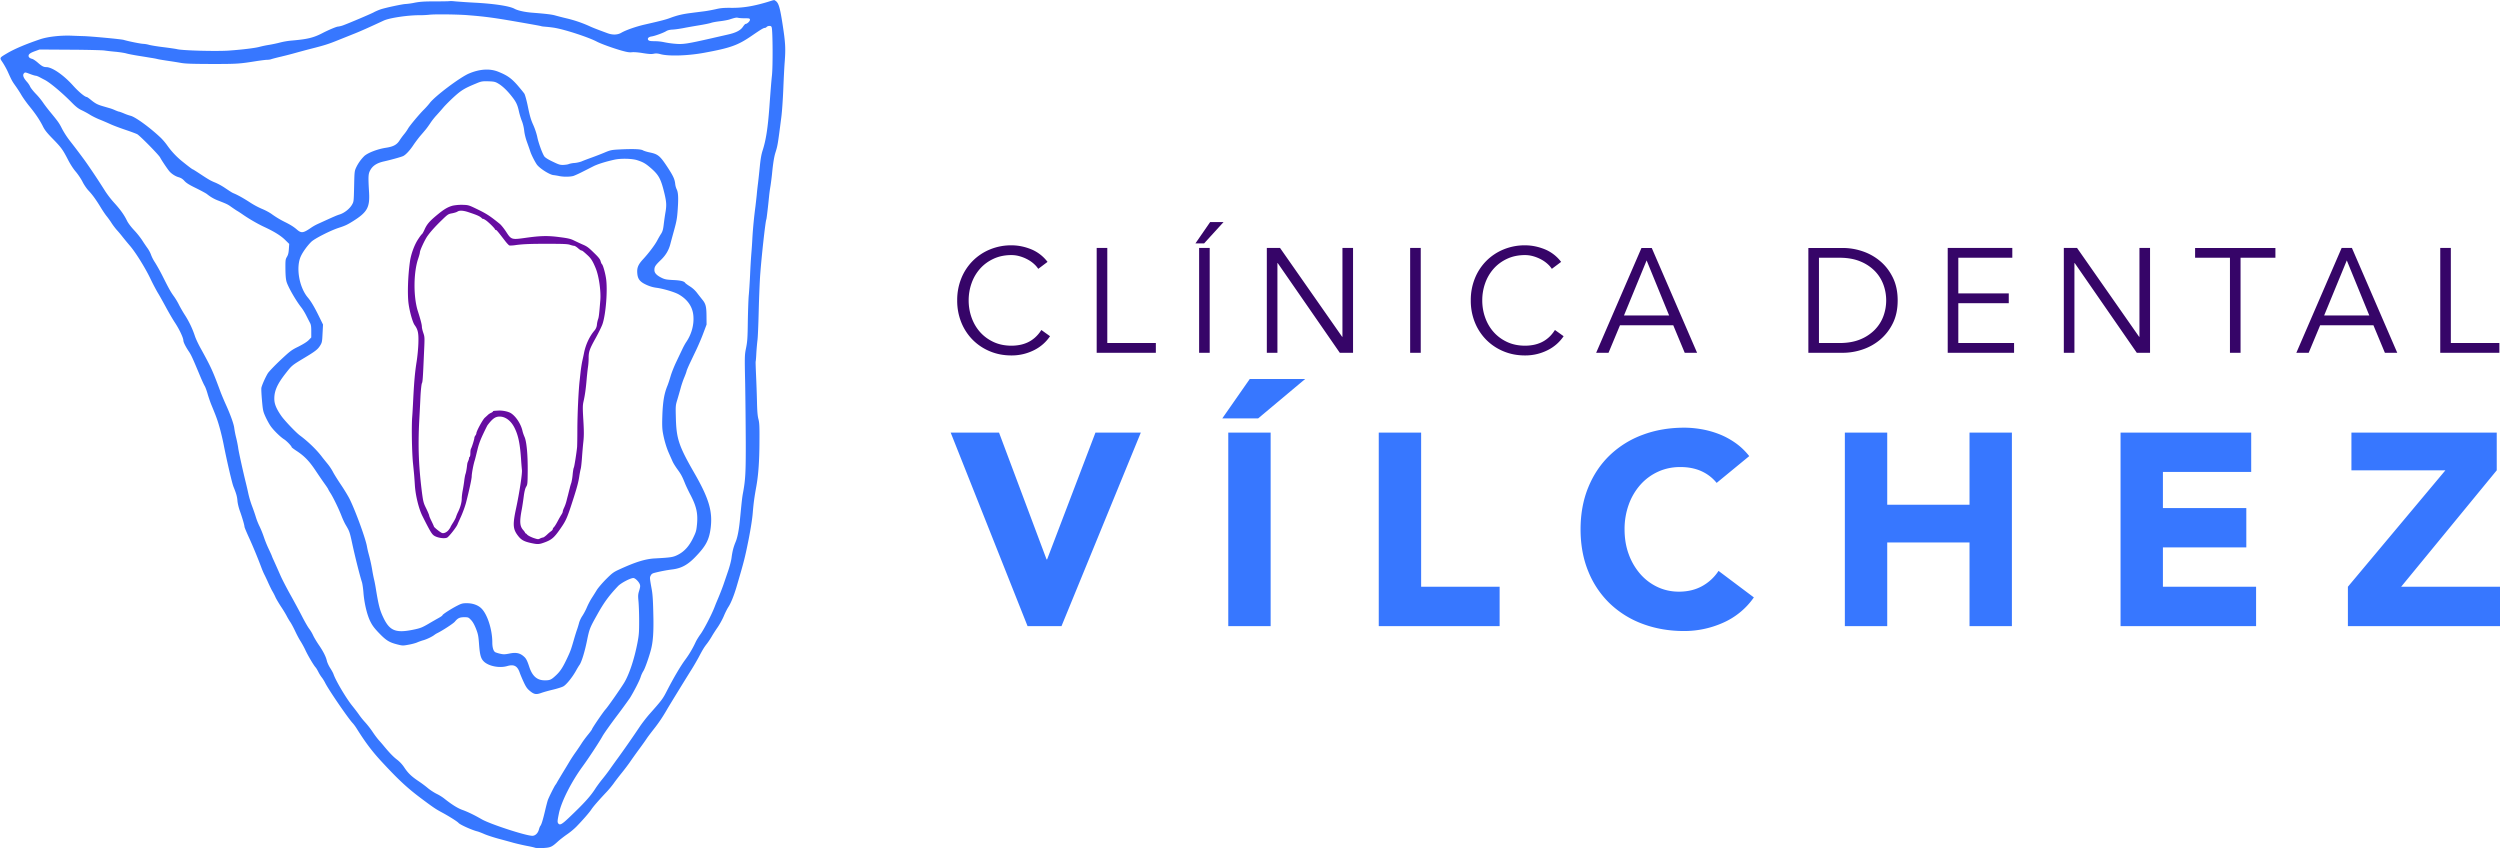
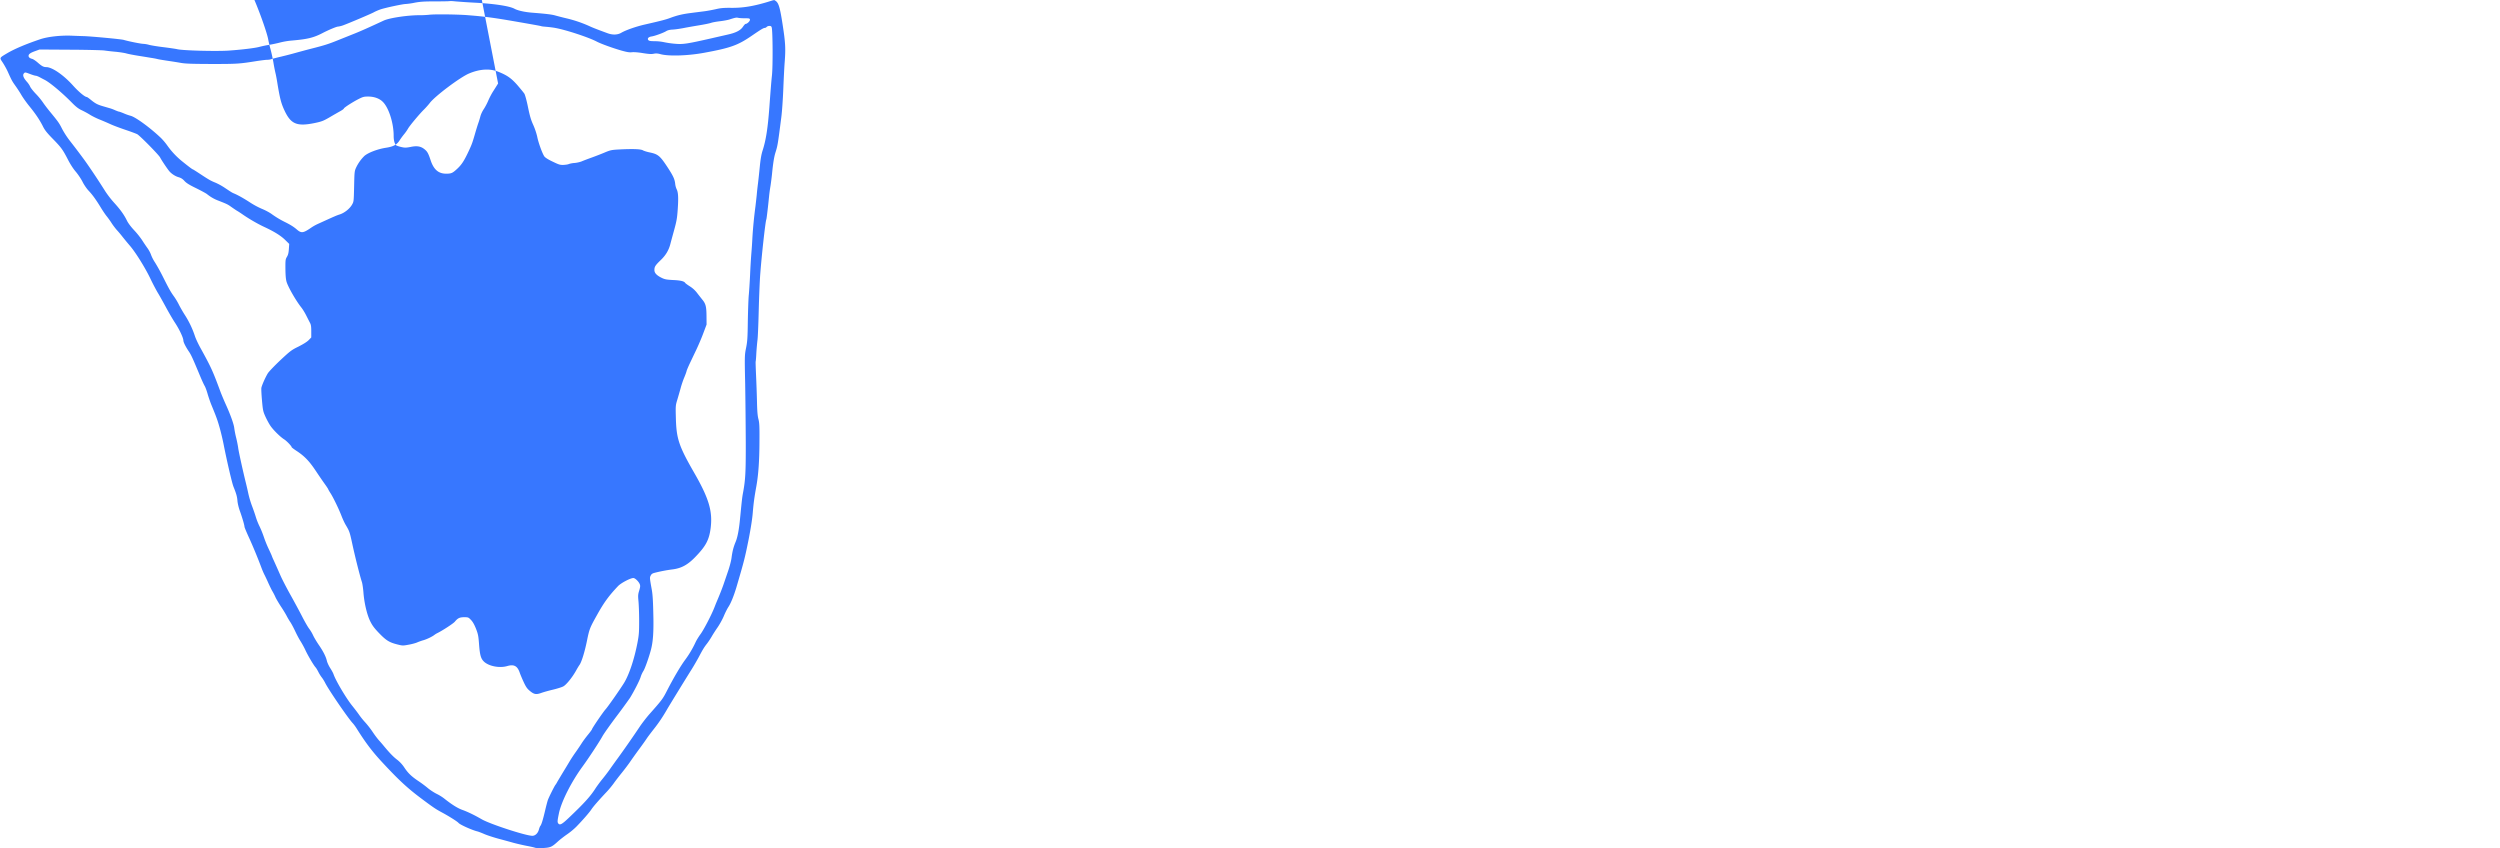
<svg xmlns="http://www.w3.org/2000/svg" viewBox="0 0 221 75">
  <g fill="none" fill-rule="nonzero">
-     <path fill="#3777FF" d="M67.923.153c-1.316.4-2.25.552-3.29.54-.657-.006-.927.018-1.35.117-.288.065-.752.153-1.028.188-.276.036-.793.1-1.15.147-.758.094-1.228.206-1.845.435-.394.147-.764.247-2.202.575-.81.183-1.71.494-2.144.746-.329.188-.752.2-1.192.041-.899-.328-1.34-.499-1.674-.657a11.21 11.21 0 0 0-1.997-.67 27.346 27.346 0 0 1-.922-.235c-.3-.094-.805-.158-2.085-.258-.664-.053-1.275-.188-1.574-.353-.447-.24-1.827-.446-3.536-.534A59.551 59.551 0 0 1 40.26.123c-.258-.029-.487-.04-.516-.023-.024.012-.588.023-1.257.023-.97 0-1.34.024-1.81.112a6.24 6.24 0 0 1-.792.117c-.27 0-1.809.33-2.261.482-.194.07-.458.182-.588.258-.24.13-2.155.946-2.701 1.146a2.117 2.117 0 0 1-.447.111c-.14 0-.863.306-1.403.588-.776.399-1.304.528-2.673.646a6.722 6.722 0 0 0-1.057.176c-.258.07-.704.164-.998.211a9.4 9.4 0 0 0-.793.165c-.382.111-1.58.258-2.784.34-1.128.07-4.058-.006-4.528-.129-.13-.03-.67-.111-1.204-.176-.535-.065-1.104-.159-1.275-.206a2.344 2.344 0 0 0-.505-.088c-.193 0-1.286-.217-1.744-.352-.229-.065-2.749-.3-3.465-.329a67.02 67.02 0 0 1-1.145-.041c-.981-.035-2.074.088-2.749.311-1.298.44-2.285.858-2.948 1.251-.687.411-.67.376-.382.805.135.205.34.57.452.816.34.758.388.846.67 1.24.152.21.4.587.54.833.147.247.458.682.687.964.54.657.928 1.233 1.204 1.785.17.346.364.587.881 1.116.746.763.875.94 1.345 1.85.194.382.476.816.687 1.057.188.223.458.617.588.875.129.264.364.605.516.77.353.37.67.804 1.099 1.509.182.3.428.664.552.81.117.147.311.417.428.605.124.188.33.458.459.6.135.146.352.405.487.58.135.171.423.524.64.776.511.587 1.392 2.003 1.856 2.99.2.417.482.945.617 1.174.14.223.452.787.699 1.24.246.458.622 1.11.84 1.438.387.594.722 1.31.728 1.55 0 .154.205.559.487.976.206.3.341.605 1.01 2.208.141.335.306.699.376.816.07.112.194.447.276.746.089.3.235.723.33.952.428 1.04.534 1.321.728 2.014.117.411.27 1.063.346 1.45.282 1.44.74 3.42.875 3.76.253.628.323.875.353 1.262.017.212.111.605.211.881.2.547.411 1.263.411 1.404 0 .047.17.458.376.91.358.776.81 1.874 1.128 2.726.076.205.2.493.282.646.076.152.229.475.334.716.112.241.265.564.353.71.088.148.211.388.27.53.065.14.282.51.482.816.205.305.434.687.516.851.083.159.23.406.323.54.094.142.288.506.435.823.147.311.358.705.47.87.106.17.293.504.405.745.217.476.734 1.35.91 1.545.06.064.17.252.253.417.082.164.217.376.294.47.076.094.217.317.305.493.311.617 2.009 3.1 2.432 3.553.088.094.246.306.346.47.781 1.245 1.357 2.009 2.208 2.93 1.521 1.64 2.285 2.35 3.589 3.319.998.746 1.21.887 1.768 1.186.57.306 1.339.787 1.439.91.129.16 1.204.64 1.668.752.1.024.375.13.616.235.241.106.799.288 1.234.406.434.117 1.045.282 1.35.37.306.082.823.2 1.146.264.323.059.663.135.751.17.094.03.417.041.735.024.64-.041.751-.088 1.303-.593.177-.159.547-.447.823-.635a6.19 6.19 0 0 0 .792-.658c.57-.587 1.128-1.227 1.322-1.515.182-.276.628-.787 1.38-1.586.182-.193.452-.522.605-.734.147-.211.476-.634.722-.94.247-.305.564-.728.711-.94.141-.21.493-.704.781-1.097.294-.394.605-.834.693-.97.088-.14.376-.516.629-.84.434-.545.804-1.098 1.168-1.732.183-.323 1.674-2.748 2.162-3.524.194-.305.475-.798.634-1.086.37-.7.482-.887.74-1.216a6.85 6.85 0 0 0 .429-.646c.117-.206.358-.576.534-.828.17-.253.411-.687.529-.97.117-.281.3-.645.405-.804.217-.329.482-.987.705-1.732.693-2.361.746-2.573 1.086-4.258.177-.91.318-1.792.359-2.32.07-.84.135-1.351.323-2.379.176-.998.264-2.226.27-3.876.012-1.398-.006-1.703-.088-2.026-.077-.282-.112-.688-.13-1.528a110.54 110.54 0 0 0-.082-2.343c-.029-.652-.047-1.21-.035-1.233.012-.018.041-.353.059-.74.023-.388.07-.905.1-1.146.035-.24.082-1.403.111-2.584.03-1.18.088-2.678.141-3.324.124-1.639.458-4.657.535-4.775.023-.04.158-1.198.24-2.032.018-.194.07-.605.124-.91.047-.306.106-.781.135-1.057.088-.922.182-1.498.288-1.85.211-.67.217-.693.534-3.172.065-.487.141-1.61.176-2.496.036-.887.088-1.932.118-2.32.1-1.257.07-1.774-.176-3.365-.235-1.527-.353-1.92-.617-2.103-.141-.1-.076-.105-.646.07ZM41.376 1.345c1.492.117 2.285.223 4.376.587 1.486.259 2.073.364 2.114.388.018.012.23.035.47.053.24.023.587.064.763.1.958.176 2.937.828 3.642 1.198.376.2 1.433.581 2.19.798.506.141.717.177.946.147.17-.017.564.012.975.083.517.082.746.093.934.052.194-.04.34-.035.617.041.716.188 2.366.141 3.794-.117 2.378-.435 3.024-.664 4.275-1.527.781-.534 1.016-.681 1.134-.681.053 0 .129-.041.17-.088.041-.047.147-.088.24-.088.13 0 .177.035.206.146.088.364.106 3.448.018 4.229-.059.54-.123 1.357-.229 2.82-.135 1.826-.3 2.895-.587 3.787-.118.359-.194.781-.259 1.469a69.839 69.839 0 0 1-.158 1.468c-.036.276-.088.734-.112 1.028-.03.287-.082.74-.112.998a39.417 39.417 0 0 0-.27 2.76 37.842 37.842 0 0 1-.094 1.41 55.203 55.203 0 0 0-.111 1.88c-.03.645-.082 1.438-.112 1.761-.035.323-.07 1.369-.088 2.32-.018 1.504-.041 1.82-.153 2.379-.129.634-.135.687-.082 3.2.024 1.404.047 3.73.053 5.17.006 2.63-.03 3.288-.235 4.404-.088.47-.112.71-.27 2.32-.088.963-.223 1.662-.388 2.055-.194.464-.288.834-.364 1.41-.03.258-.17.787-.305 1.175-.13.387-.317.928-.411 1.204-.153.434-.306.822-.617 1.556-.041.094-.123.305-.188.47-.264.675-.94 1.967-1.222 2.35-.164.222-.37.557-.452.745a8.845 8.845 0 0 1-.922 1.545c-.393.534-.992 1.55-1.539 2.607-.434.852-.464.887-1.609 2.18-.24.275-.622.763-.84 1.086a96.882 96.882 0 0 1-1.92 2.76c-.259.353-.6.828-.758 1.057-.159.224-.452.611-.658.858-.2.246-.452.593-.57.77-.452.716-1.01 1.332-2.384 2.636-.599.57-.787.67-.922.488-.088-.118-.082-.218.059-.905.223-1.045 1.092-2.766 2.096-4.14.54-.74 1.469-2.156 1.739-2.643.123-.23.693-1.034 1.263-1.792a53.494 53.494 0 0 0 1.18-1.615c.353-.57.863-1.562.946-1.856a2.37 2.37 0 0 1 .246-.534c.13-.194.5-1.24.67-1.897.17-.664.229-1.439.211-2.731-.029-1.492-.058-2.056-.14-2.526-.194-1.08-.194-1.092-.1-1.274.064-.13.152-.194.34-.24.5-.13 1.087-.242 1.604-.306.763-.1 1.31-.394 1.961-1.057.957-.981 1.251-1.516 1.392-2.573.194-1.497-.147-2.643-1.456-4.916-1.345-2.343-1.569-2.995-1.616-4.816-.029-1.086-.029-1.127.13-1.644.088-.294.223-.764.3-1.045.076-.282.217-.694.31-.91.089-.218.188-.47.206-.57.024-.094.147-.382.27-.647.124-.258.388-.816.588-1.233.2-.423.487-1.092.634-1.498l.276-.734-.006-.734c-.006-.846-.065-1.098-.37-1.468a59.127 59.127 0 0 1-.47-.6 2.411 2.411 0 0 0-.622-.569c-.206-.13-.388-.264-.412-.3-.1-.158-.405-.234-1.068-.264-.582-.03-.74-.058-.999-.182-.458-.223-.664-.434-.664-.699 0-.293.07-.41.564-.887.435-.417.7-.857.846-1.415.03-.123.176-.658.323-1.192.23-.828.276-1.098.329-1.88.07-.998.047-1.491-.094-1.767a1.536 1.536 0 0 1-.13-.482c-.046-.423-.181-.71-.698-1.498-.646-.98-.822-1.127-1.562-1.28-.23-.047-.5-.13-.6-.188-.2-.112-.904-.135-2.15-.07-.604.035-.727.058-1.203.258-.288.123-.805.323-1.145.446-.341.124-.734.27-.881.335-.147.065-.44.135-.658.153a2.134 2.134 0 0 0-.511.094c-.059.035-.264.064-.452.076-.312.012-.411-.017-.97-.288-.41-.193-.657-.352-.74-.464-.181-.264-.534-1.239-.628-1.744a6.051 6.051 0 0 0-.346-1.028c-.206-.446-.306-.793-.47-1.585-.112-.558-.259-1.087-.317-1.181-.059-.094-.335-.429-.611-.752-.558-.634-.916-.88-1.727-1.204-.734-.288-1.62-.229-2.555.165-.793.334-3.013 2.002-3.47 2.607-.112.147-.341.406-.517.582-.412.405-1.28 1.45-1.404 1.68a3.91 3.91 0 0 1-.335.481 6.69 6.69 0 0 0-.411.558c-.247.394-.552.558-1.21.658-.728.111-1.574.434-1.903.722a3.62 3.62 0 0 0-.716.993c-.159.34-.165.37-.194 1.697-.03 1.351-.03 1.351-.194 1.633-.206.352-.652.705-1.051.84-.3.094-.494.182-1.427.605-.224.105-.506.229-.617.282a4.147 4.147 0 0 0-.552.323c-.676.458-.828.475-1.24.117-.264-.229-.563-.411-1.021-.64a8.116 8.116 0 0 1-1.234-.746 5.054 5.054 0 0 0-.822-.429 7.095 7.095 0 0 1-1.063-.575c-.523-.34-1.063-.646-1.41-.787-.164-.07-.205-.094-.828-.511a5.535 5.535 0 0 0-.793-.435c-.41-.164-.57-.252-1.362-.775-.329-.217-.617-.4-.634-.4-.047 0-.394-.264-.91-.68a6.988 6.988 0 0 1-1.34-1.41 5.288 5.288 0 0 0-.57-.682c-.945-.904-2.278-1.879-2.707-1.973a4.37 4.37 0 0 1-.587-.211c-.2-.083-.394-.153-.43-.153-.034 0-.17-.053-.31-.112a4.162 4.162 0 0 0-.453-.176c-.111-.03-.405-.117-.646-.188-.487-.14-.687-.247-1.098-.587-.153-.123-.305-.23-.335-.23-.164 0-.71-.451-1.215-1.015-.846-.94-1.85-1.627-2.373-1.627-.23 0-.394-.088-.746-.4-.182-.158-.405-.31-.5-.328-.21-.06-.31-.141-.31-.27 0-.147.158-.265.587-.418l.382-.14 2.648.017c1.451.006 2.843.041 3.084.07.235.036.71.089 1.051.118.34.035.752.1.91.147.165.047.623.135 1.028.2.405.064.905.146 1.116.182.211.029.487.082.617.117.129.03.528.094.88.147.359.053.888.135 1.175.188.411.07 1.01.088 2.731.094 2.232 0 2.42-.012 3.959-.259.382-.058.799-.111.922-.111s.282-.024.358-.053c.077-.03.494-.141.928-.24a34.594 34.594 0 0 0 1.292-.336c.276-.076.858-.235 1.292-.346 1.245-.317 1.557-.417 2.467-.787l1.439-.576c.51-.205 1.11-.47 2.525-1.127.517-.241 2.18-.488 3.23-.476.23 0 .582-.018.793-.041.511-.059 2.49-.035 3.436.04Zm24.462.27c.405 0 .44.012.458.123.018.124-.247.376-.388.376-.035 0-.135.112-.229.247-.205.317-.622.534-1.31.687-.275.065-.91.206-1.409.323-2.196.5-2.56.558-3.26.5a8.203 8.203 0 0 1-.969-.136 4.307 4.307 0 0 0-.857-.094c-.364 0-.5-.023-.558-.094-.117-.14.006-.282.276-.323.288-.04 1.051-.317 1.298-.47.13-.082.323-.129.587-.14.223-.012.664-.077.987-.141.323-.065.94-.17 1.368-.241.43-.07.893-.165 1.028-.212.13-.047.494-.111.805-.146.305-.036.675-.106.822-.153.505-.165.617-.182.764-.147.082.023.346.041.587.041ZM2.678 6.55c.212.082.435.146.488.146.052 0 .205.06.329.124.129.07.328.176.446.235.476.24 1.568 1.157 2.425 2.032.353.358.576.528.858.658.211.1.54.276.74.405.2.123.576.311.846.417.264.105.687.288.934.4.246.117.857.346 1.362.516.505.17.975.347 1.046.393.334.235 1.89 1.821 2.002 2.044.118.23.517.828.77 1.163.188.247.534.482.845.576.224.064.37.152.535.335.17.188.434.352 1.028.64.44.217.875.452.969.528.3.241.628.435.992.57.734.288.828.329 1.116.534.165.118.4.277.529.359.135.076.381.24.558.364.558.382 1.298.81 1.88 1.08.874.406 1.467.776 1.843 1.152l.347.34-.03.453c-.023.34-.064.51-.17.687-.13.217-.14.287-.135 1.057.006.575.035.922.1 1.151.14.47.822 1.656 1.292 2.255.13.159.335.494.452.734.124.241.27.535.33.646.087.159.11.33.11.746v.54l-.228.236c-.147.152-.482.358-.899.57-.623.305-.728.387-1.597 1.197-.511.482-1.01 1.005-1.11 1.157-.206.33-.53 1.052-.576 1.293-.018.088.006.587.053 1.11.076.875.1.98.305 1.438.124.27.323.64.447.817.252.37.869.98 1.21 1.192.223.141.663.6.663.693 0 .024.217.188.488.364.657.44 1.074.875 1.615 1.686.246.37.599.887.787 1.151.188.258.34.493.34.51 0 .024.1.195.218.377.252.4.763 1.462.98 2.044.089.223.241.558.347.734.329.558.352.61.57 1.615.246 1.157.68 2.878.863 3.436.047.147.106.552.135.91.07.94.311 1.962.593 2.543.188.382.353.61.787 1.063.623.646.905.822 1.604.999.464.117.499.123.998.029.282-.047.617-.141.746-.194.13-.059.388-.153.576-.205.323-.094.792-.323.98-.476a1.64 1.64 0 0 1 .265-.159c.47-.235 1.397-.84 1.533-1.004.264-.317.428-.394.834-.394.346 0 .375.012.587.235.153.153.3.406.446.776.188.481.217.64.27 1.339.077 1.033.165 1.339.482 1.615.452.382 1.363.546 2.014.352.605-.176.91-.006 1.116.623.06.164.212.528.347.816.188.405.305.57.534.758.376.311.558.34 1.005.182.188-.07.652-.2 1.022-.288.37-.088.787-.217.922-.288.27-.14.798-.793 1.133-1.392.106-.193.24-.417.3-.499.188-.258.464-1.14.67-2.155.21-1.034.252-1.14.892-2.28.61-1.097 1.034-1.679 1.856-2.548.258-.27 1.092-.71 1.35-.71.16 0 .476.31.57.551.053.141.041.247-.053.558-.105.341-.111.458-.064.946.03.305.059 1.08.059 1.72 0 1.01-.018 1.27-.147 1.939-.288 1.492-.746 2.848-1.198 3.577-.388.622-1.422 2.096-1.627 2.32-.218.24-1.198 1.68-1.198 1.761 0 .024-.165.253-.37.5-.2.246-.44.575-.54.734-.095.153-.324.493-.506.752a14.47 14.47 0 0 0-.534.804c-.106.182-.376.629-.6.993-.222.37-.457.763-.522.875a1.675 1.675 0 0 1-.164.264c-.1.13-.594 1.122-.67 1.351-.041.13-.147.523-.229.88-.2.847-.329 1.27-.423 1.381-.041.047-.1.2-.135.335-.088.323-.323.546-.576.546-.575 0-3.74-1.034-4.48-1.462-.64-.37-1.222-.652-1.71-.828-.429-.153-.94-.476-1.633-1.028a3.992 3.992 0 0 0-.657-.4c-.241-.123-.6-.358-.787-.522a10.564 10.564 0 0 0-.817-.605c-.605-.405-.91-.7-1.239-1.198a2.966 2.966 0 0 0-.599-.658c-.347-.259-.681-.605-1.175-1.198a13.08 13.08 0 0 0-.481-.558 8.177 8.177 0 0 1-.488-.646 7.961 7.961 0 0 0-.804-1.028 6.508 6.508 0 0 1-.417-.523c-.106-.158-.4-.546-.646-.851-.529-.658-1.445-2.203-1.639-2.767-.035-.111-.17-.358-.3-.558-.123-.193-.258-.481-.293-.634-.082-.37-.323-.846-.74-1.45-.182-.27-.4-.635-.482-.817a3.403 3.403 0 0 0-.335-.564c-.105-.129-.387-.616-.628-1.086-.24-.47-.71-1.34-1.045-1.938-.335-.6-.717-1.34-.852-1.645-.305-.693-.411-.928-.623-1.398a4.297 4.297 0 0 1-.17-.4c0-.017-.123-.287-.27-.598a10.386 10.386 0 0 1-.435-1.08 8.883 8.883 0 0 0-.37-.911 5.82 5.82 0 0 1-.334-.84c-.07-.24-.224-.675-.335-.969a8.705 8.705 0 0 1-.317-1.057 28.45 28.45 0 0 0-.23-.999c-.246-.992-.64-2.772-.675-3.083-.023-.176-.1-.576-.176-.881a8.318 8.318 0 0 1-.17-.857c-.036-.347-.33-1.175-.752-2.103a24.96 24.96 0 0 1-.458-1.087c-.687-1.861-.828-2.173-1.744-3.835-.212-.376-.447-.875-.523-1.11a8.26 8.26 0 0 0-.875-1.844c-.17-.258-.406-.67-.529-.91a5.778 5.778 0 0 0-.434-.734c-.288-.394-.441-.658-.97-1.715a17.191 17.191 0 0 0-.704-1.28 3.463 3.463 0 0 1-.364-.694c-.053-.164-.2-.44-.318-.599a16.72 16.72 0 0 1-.487-.722 7.421 7.421 0 0 0-.71-.881c-.253-.27-.506-.6-.612-.817-.258-.528-.581-.98-1.121-1.574a8.632 8.632 0 0 1-.787-1.01c-.723-1.15-1.54-2.36-1.95-2.913a64.717 64.717 0 0 0-1.228-1.615 7.908 7.908 0 0 1-.652-1.01c-.258-.517-.334-.623-1.092-1.545-.247-.3-.523-.67-.617-.816a6.45 6.45 0 0 0-.599-.723c-.24-.246-.47-.54-.517-.651-.047-.112-.17-.3-.282-.423-.323-.364-.41-.611-.258-.764.094-.094.1-.094.552.077Zm41.353.828c.358.205.775.593 1.169 1.092.417.517.54.775.67 1.357.058.27.175.658.264.869.088.217.176.576.205.852.03.287.13.693.253 1.027.111.306.235.658.276.787.088.288.37.852.575 1.163.218.33 1.104.905 1.469.952.152.017.405.058.557.094.412.076.987.064 1.257-.03.124-.047.482-.205.787-.364.306-.153.729-.37.94-.476.37-.187 1.069-.41 1.844-.581.564-.13 1.58-.106 2.032.041.558.182.758.306 1.257.74.676.6.852.946 1.169 2.279.158.681.176.98.076 1.568-.053.3-.123.799-.158 1.104-.053.447-.1.605-.235.822-.1.147-.247.412-.34.588-.195.376-.735 1.098-1.24 1.644-.435.47-.558.752-.523 1.228.035.528.23.78.799 1.04.3.14.605.228.893.264.587.076 1.603.375 1.973.587.793.452 1.245 1.116 1.298 1.932.059.781-.176 1.615-.646 2.297-.082.123-.235.399-.335.616-.106.223-.346.723-.528 1.11-.188.388-.412.952-.5 1.251-.088.3-.217.7-.293.881-.276.681-.388 1.328-.44 2.508-.03.87-.024 1.228.04 1.61.112.645.317 1.35.547 1.855.1.23.24.54.31.7.071.164.26.463.412.674.329.447.44.647.681 1.251.094.235.294.652.435.928.581 1.087.728 1.721.634 2.714-.053.564-.088.681-.34 1.198-.353.734-.782 1.204-1.345 1.492-.43.217-.617.246-2.05.323-.846.047-1.721.323-3.172.992-.464.212-.599.312-1.116.828-.323.323-.704.764-.84.981a35.89 35.89 0 0 1-.481.764 6.97 6.97 0 0 0-.4.78c-.093.224-.27.553-.387.73-.118.17-.253.457-.3.645-.047.182-.129.447-.182.593-.053.147-.158.488-.24.764-.276.963-.323 1.092-.594 1.674-.41.88-.634 1.227-1.027 1.591-.417.388-.523.435-.981.435-.682 0-1.104-.37-1.375-1.198-.176-.535-.276-.734-.458-.893-.352-.323-.699-.4-1.298-.276-.393.076-.516.082-.798.018a2.758 2.758 0 0 1-.435-.13c-.176-.088-.276-.417-.276-.88 0-1.116-.435-2.479-.957-2.99-.294-.3-.77-.47-1.298-.47-.359 0-.464.024-.852.223-.51.259-1.298.764-1.298.84 0 .03-.14.13-.305.223-.17.094-.593.335-.94.54-.558.324-.71.383-1.292.506-1.598.335-2.138.117-2.702-1.087-.3-.634-.41-1.069-.628-2.384-.059-.388-.141-.81-.176-.94a14.41 14.41 0 0 1-.182-.94 14.255 14.255 0 0 0-.265-1.204 9.414 9.414 0 0 1-.182-.763c-.094-.634-.963-3.042-1.51-4.17-.128-.27-.487-.863-.792-1.316-.3-.446-.628-.969-.722-1.162a4.606 4.606 0 0 0-.482-.711c-.164-.2-.382-.47-.476-.593-.452-.605-1.221-1.351-1.944-1.886-.346-.252-1.374-1.333-1.65-1.732-.44-.634-.617-1.063-.617-1.51-.006-.71.264-1.315 1.022-2.278.523-.67.546-.687 1.568-1.304 1.052-.629 1.251-.787 1.469-1.14.158-.258.17-.334.205-1.063l.041-.78-.346-.705c-.406-.829-.705-1.34-.999-1.686-.775-.922-1.069-2.69-.61-3.659.182-.394.587-.946.927-1.275.294-.281 1.657-.974 2.397-1.221.605-.194.78-.282 1.298-.605 1.245-.787 1.48-1.21 1.403-2.531-.082-1.392-.07-1.621.083-1.92.211-.424.593-.676 1.215-.817.582-.13 1.433-.364 1.686-.464.229-.088.617-.5.951-1.01.165-.241.429-.594.588-.782.164-.187.375-.434.475-.558.1-.117.282-.37.406-.557.123-.194.37-.511.552-.705.182-.2.464-.517.622-.705.165-.194.582-.61.934-.934.652-.587.922-.752 1.944-1.174.47-.2.558-.212 1.157-.194.435.017.552.047.793.188Z" />
-     <path fill="#660CA1" d="M40.037 18.177c-.41.106-.746.294-1.268.717-.787.64-1.028.91-1.257 1.439-.082.176-.176.346-.218.37-.04.023-.2.24-.352.476-.323.499-.617 1.31-.705 1.961-.182 1.298-.229 2.92-.117 3.73.106.74.358 1.62.534 1.867.3.411.359.717.33 1.615-.013.44-.083 1.17-.154 1.616-.146.922-.217 1.703-.3 3.3-.028.611-.07 1.34-.093 1.615-.065.852-.024 3.095.07 4.053.106 1.051.112 1.092.17 1.997.06.892.347 2.05.659 2.672.769 1.527.863 1.674 1.15 1.809.33.158.835.211 1.04.111.159-.076.846-.951.922-1.18.018-.053.165-.37.317-.71.153-.341.347-.876.43-1.187.275-1.063.504-2.126.504-2.332 0-.252.147-1.04.265-1.41.047-.146.146-.563.235-.921.105-.464.252-.87.505-1.404.193-.411.375-.775.405-.81.452-.588.687-.746 1.069-.746.505.005.992.37 1.298.98.352.693.505 1.469.599 2.984.017.258.047.599.064.758.036.323-.217 1.985-.516 3.383-.318 1.485-.282 1.861.2 2.472.27.34.528.476 1.156.61.588.124.693.113 1.24-.093.575-.223.798-.423 1.35-1.228.494-.716.582-.933 1.157-2.73.294-.923.406-1.351.482-1.85.035-.241.094-.547.13-.676.034-.13.081-.581.11-.998.03-.423.083-1.058.124-1.416.053-.505.053-.916-.006-1.897-.064-1.092-.059-1.292.018-1.638.123-.535.205-1.11.276-1.968.035-.393.088-.875.117-1.069a5.56 5.56 0 0 0 .059-.805c0-.563.082-.792.652-1.814.235-.43.487-.946.564-1.157.305-.846.481-3.084.317-4.094-.082-.517-.276-1.186-.364-1.233-.024-.018-.077-.135-.112-.259-.04-.164-.188-.352-.517-.67-.57-.557-.657-.628-1.127-.827a28.859 28.859 0 0 1-.729-.341c-.276-.135-.516-.194-1.262-.288-1.057-.14-1.698-.123-3.09.077-1.139.158-1.18.146-1.632-.558-.176-.27-.423-.576-.546-.682-.834-.675-1.128-.875-1.903-1.256-.846-.412-.858-.417-1.38-.435a4.085 4.085 0 0 0-.87.07Zm1.416.594c.722.24.951.34 1.127.505.065.058.118.094.118.076 0-.023.1.023.217.1.223.135.84.74.84.822 0 .03.035.047.076.053.065 0 .176.135.817.969.152.2.323.376.37.4.052.017.276.011.487-.018.676-.1 1.398-.13 3.048-.124 1.251 0 1.645.018 1.839.089.14.047.3.088.358.088.064 0 .211.094.34.205.124.112.259.206.294.206.082 0 .147.047.57.434.293.27.446.511.699 1.122.287.687.475 2.003.417 2.813-.1 1.251-.135 1.54-.194 1.686a2.42 2.42 0 0 0-.106.482.924.924 0 0 1-.229.552c-.435.516-.77 1.239-.916 1.985-.024.129-.088.423-.141.658-.053.234-.123.68-.159.998-.035.317-.07.652-.082.752-.1.84-.2 2.936-.205 4.375 0 .693-.012 1.38-.024 1.527-.047.5-.24 1.733-.288 1.81-.03.04-.076.322-.105.633a4.76 4.76 0 0 1-.118.717c-.035.088-.1.305-.14.482-.048.176-.112.44-.148.587-.04.147-.1.37-.129.5a3.55 3.55 0 0 1-.247.686 1.082 1.082 0 0 0-.094.3c0 .047-.058.17-.135.282-.07.111-.217.37-.328.581-.112.212-.247.429-.306.488-.064.058-.111.14-.111.182 0 .047-.06.117-.13.17a3.316 3.316 0 0 0-.387.329c-.141.13-.294.24-.341.24a.906.906 0 0 0-.264.089c-.159.088-.2.082-.6-.053-.24-.088-.475-.211-.546-.294-.07-.082-.146-.135-.164-.117-.018.012-.023.006-.006-.012.012-.023-.064-.14-.17-.264-.311-.34-.34-.746-.13-1.844.048-.259.124-.764.171-1.128.059-.458.13-.722.217-.863.118-.194.124-.294.135-1.369.012-1.427-.094-2.62-.282-3.036a3.514 3.514 0 0 1-.176-.505c-.129-.617-.581-1.31-1.028-1.592-.234-.147-.74-.252-1.115-.229-.412.023-.47.03-.47.076 0 .024-.07.077-.159.118a1.079 1.079 0 0 0-.258.158c-.047.047-.182.17-.3.276-.194.17-.752 1.199-.752 1.386 0 .042-.04.13-.088.194a.413.413 0 0 0-.088.206c0 .117-.217.81-.293.945-.036.06-.06.235-.06.394 0 .164-.023.311-.058.329-.03.017-.059.07-.059.117s-.029.153-.07.247c-.088.211-.076.164-.13.605-.029.211-.076.446-.105.528-.035.083-.082.33-.112.558-.023.224-.088.623-.135.881-.053.259-.094.6-.094.752 0 .33-.117.764-.323 1.187a3.772 3.772 0 0 0-.182.44c-.017.082-.14.311-.264.511-.13.2-.23.382-.23.4 0 .023-.07.123-.152.234-.164.218-.44.34-.599.276-.164-.064-.71-.505-.71-.575-.006-.03-.1-.241-.212-.47-.112-.223-.206-.446-.206-.493 0-.047-.117-.323-.258-.617-.235-.47-.27-.61-.364-1.292-.305-2.379-.376-4.123-.258-6.46.035-.647.088-1.628.111-2.185.03-.553.088-1.064.123-1.134.07-.13.089-.388.188-2.672.065-1.38.065-1.416-.058-1.78-.07-.2-.13-.452-.13-.552 0-.182-.111-.617-.358-1.386-.4-1.263-.387-3.412.035-4.64.083-.24.147-.487.147-.546 0-.182.452-1.151.682-1.462.281-.394.704-.858 1.256-1.392.529-.511.57-.54.905-.6.188-.035.4-.1.47-.146.182-.13.522-.112 1.022.059Z" />
-     <path fill="#3777FF" d="M84.04 38.242h4.274l4.202 11.21h.048l4.274-11.21h4.01l-7.011 17.106h-3.002L84.04 38.242Zm24.54 0h3.745v17.106h-3.746V38.242h.001Zm1.896-4.736h4.898l-4.154 3.48h-3.17l2.426-3.48Zm11.406 4.736h3.746v13.627h6.939v3.479h-10.685V38.242Zm29.869 4.446a3.676 3.676 0 0 0-1.356-1.04c-.536-.241-1.157-.362-1.861-.362s-1.357.137-1.957.411c-.6.274-1.12.656-1.56 1.148a5.356 5.356 0 0 0-1.033 1.751 6.338 6.338 0 0 0-.372 2.199c0 .805.124 1.542.372 2.21.23.638.576 1.228 1.02 1.74.432.492.94.874 1.525 1.148.584.274 1.213.41 1.885.41.768 0 1.449-.16 2.04-.483a4.072 4.072 0 0 0 1.465-1.353l3.122 2.344a6.509 6.509 0 0 1-2.737 2.247 8.425 8.425 0 0 1-3.41.725c-1.329 0-2.553-.21-3.674-.628a8.401 8.401 0 0 1-2.905-1.8 8.172 8.172 0 0 1-1.909-2.84c-.456-1.11-.684-2.35-.684-3.72s.228-2.61.684-3.72c.456-1.112 1.093-2.059 1.909-2.84a8.401 8.401 0 0 1 2.905-1.8c1.12-.419 2.345-.628 3.674-.628.48 0 .98.044 1.5.133a8.07 8.07 0 0 1 1.537.423c.505.193.989.45 1.453.773.464.322.88.717 1.249 1.184l-2.882 2.368Zm11.334-4.446h3.746v6.379h7.275v-6.38h3.746v17.107h-3.746v-7.393h-7.275v7.393h-3.746V38.242Zm24.372 0h11.549v3.479h-7.804v3.19h7.372v3.479h-7.372v3.479h8.236v3.479h-11.981V38.242Zm20.097 13.627 8.62-10.293h-8.308v-3.334h12.846v3.334l-8.452 10.293H221v3.479h-13.446v-3.479Z" />
-     <path fill="#360568" d="M92.823 29.721a3.659 3.659 0 0 1-1.366 1.21 4.386 4.386 0 0 1-2.042.49c-.685.001-1.32-.12-1.905-.365a4.64 4.64 0 0 1-1.522-1.014 4.656 4.656 0 0 1-1.008-1.538 5.1 5.1 0 0 1-.364-1.95 5.1 5.1 0 0 1 .364-1.95 4.656 4.656 0 0 1 1.008-1.538 4.64 4.64 0 0 1 1.522-1.014 4.897 4.897 0 0 1 1.905-.366c.572 0 1.145.113 1.717.34a3.464 3.464 0 0 1 1.47 1.125l-.82.615a2.24 2.24 0 0 0-.39-.445 2.84 2.84 0 0 0-.566-.392 3.496 3.496 0 0 0-.683-.275 2.625 2.625 0 0 0-.728-.105c-.59 0-1.118.11-1.587.328-.468.218-.865.51-1.19.876-.33.373-.583.806-.748 1.276-.173.485-.26.993-.26 1.525 0 .532.087 1.04.26 1.525.174.484.423.91.748 1.276s.722.658 1.19.877c.469.218.997.327 1.587.327.243 0 .483-.022.722-.066.238-.043.472-.117.702-.222.23-.105.447-.247.65-.426a3.1 3.1 0 0 0 .566-.674l.768.55Zm5.062.602h4.292v.864h-5.23V21.92h.938v8.403Zm9.053.864h-.936V21.92h.936v9.267Zm-.494-9.672h-.767l1.3-1.884h1.184l-1.717 1.884Zm12.202 8.259h.026V21.92h.937v9.266h-1.171l-5.488-7.931h-.026v7.93h-.937V21.92h1.17l5.489 7.854Zm6.948 1.413h-.937V21.92h.937v9.267Zm12.63-1.466a3.659 3.659 0 0 1-1.366 1.21 4.386 4.386 0 0 1-2.042.49c-.685.001-1.32-.12-1.905-.365a4.64 4.64 0 0 1-1.522-1.014 4.656 4.656 0 0 1-1.008-1.538 5.1 5.1 0 0 1-.364-1.95 5.1 5.1 0 0 1 .364-1.95 4.656 4.656 0 0 1 1.008-1.538 4.64 4.64 0 0 1 1.522-1.014 4.897 4.897 0 0 1 1.905-.366c.573 0 1.145.113 1.717.34a3.464 3.464 0 0 1 1.47 1.125l-.82.615a2.24 2.24 0 0 0-.39-.445 2.84 2.84 0 0 0-.565-.392 3.496 3.496 0 0 0-.683-.275 2.625 2.625 0 0 0-.729-.105c-.59 0-1.118.11-1.586.328-.469.218-.865.51-1.19.876-.33.373-.583.806-.748 1.276a4.48 4.48 0 0 0-.26 1.525c0 .532.086 1.04.26 1.525.173.484.422.91.748 1.276.325.366.721.658 1.19.877.468.218.997.327 1.586.327.243 0 .484-.022.722-.066.239-.043.473-.117.703-.222.23-.105.446-.247.65-.426.204-.178.392-.403.566-.674l.767.55Zm5.335-1.832h3.992l-1.99-4.869-2.002 4.869Zm-1.366 3.298H141.1l4.006-9.266h.91l4.007 9.266h-1.093l-1.014-2.434h-4.709l-1.014 2.434Zm18.603-.864h1.82c.703 0 1.312-.107 1.828-.32a3.78 3.78 0 0 0 1.287-.851c.343-.354.597-.755.761-1.204.165-.45.247-.914.247-1.394 0-.48-.082-.944-.247-1.394a3.393 3.393 0 0 0-.76-1.204 3.78 3.78 0 0 0-1.288-.85c-.516-.214-1.125-.321-1.827-.321h-1.821v7.538Zm-.937-8.402h3.057a5.43 5.43 0 0 1 1.723.288c.57.189 1.1.484 1.56.87.465.389.84.873 1.126 1.453.286.58.429 1.254.429 2.022 0 .777-.143 1.453-.43 2.029a4.427 4.427 0 0 1-1.124 1.446c-.46.386-.99.681-1.561.87a5.43 5.43 0 0 1-1.723.288h-3.057V21.92v.001Zm13.256 8.402h4.929v.864h-5.866V21.92h5.71v.864h-4.773v3.154h4.46v.864h-4.46v3.521Zm15.985-.549h.027V21.92h.937v9.266h-1.171l-5.488-7.931h-.026v7.93h-.937V21.92h1.17l5.488 7.854Zm8.965 1.413h-.937v-8.402h-3.082v-.864h7.1v.864h-3.081v8.402Zm7.389-3.298h3.993l-1.99-4.869-2.003 4.869Zm-1.366 3.298h-1.092L207 21.92h.91l4.007 9.266h-1.093l-1.014-2.434h-4.708l-1.015 2.434.001.001Zm12.566-.864h4.292v.864h-5.228V21.92h.936v8.403Z" />
+     <path fill="#3777FF" d="M67.923.153c-1.316.4-2.25.552-3.29.54-.657-.006-.927.018-1.35.117-.288.065-.752.153-1.028.188-.276.036-.793.1-1.15.147-.758.094-1.228.206-1.845.435-.394.147-.764.247-2.202.575-.81.183-1.71.494-2.144.746-.329.188-.752.2-1.192.041-.899-.328-1.34-.499-1.674-.657a11.21 11.21 0 0 0-1.997-.67 27.346 27.346 0 0 1-.922-.235c-.3-.094-.805-.158-2.085-.258-.664-.053-1.275-.188-1.574-.353-.447-.24-1.827-.446-3.536-.534A59.551 59.551 0 0 1 40.26.123c-.258-.029-.487-.04-.516-.023-.024.012-.588.023-1.257.023-.97 0-1.34.024-1.81.112a6.24 6.24 0 0 1-.792.117c-.27 0-1.809.33-2.261.482-.194.07-.458.182-.588.258-.24.13-2.155.946-2.701 1.146a2.117 2.117 0 0 1-.447.111c-.14 0-.863.306-1.403.588-.776.399-1.304.528-2.673.646a6.722 6.722 0 0 0-1.057.176c-.258.07-.704.164-.998.211a9.4 9.4 0 0 0-.793.165c-.382.111-1.58.258-2.784.34-1.128.07-4.058-.006-4.528-.129-.13-.03-.67-.111-1.204-.176-.535-.065-1.104-.159-1.275-.206a2.344 2.344 0 0 0-.505-.088c-.193 0-1.286-.217-1.744-.352-.229-.065-2.749-.3-3.465-.329a67.02 67.02 0 0 1-1.145-.041c-.981-.035-2.074.088-2.749.311-1.298.44-2.285.858-2.948 1.251-.687.411-.67.376-.382.805.135.205.34.57.452.816.34.758.388.846.67 1.24.152.21.4.587.54.833.147.247.458.682.687.964.54.657.928 1.233 1.204 1.785.17.346.364.587.881 1.116.746.763.875.94 1.345 1.85.194.382.476.816.687 1.057.188.223.458.617.588.875.129.264.364.605.516.77.353.37.67.804 1.099 1.509.182.3.428.664.552.81.117.147.311.417.428.605.124.188.33.458.459.6.135.146.352.405.487.58.135.171.423.524.64.776.511.587 1.392 2.003 1.856 2.99.2.417.482.945.617 1.174.14.223.452.787.699 1.24.246.458.622 1.11.84 1.438.387.594.722 1.31.728 1.55 0 .154.205.559.487.976.206.3.341.605 1.01 2.208.141.335.306.699.376.816.07.112.194.447.276.746.089.3.235.723.33.952.428 1.04.534 1.321.728 2.014.117.411.27 1.063.346 1.45.282 1.44.74 3.42.875 3.76.253.628.323.875.353 1.262.017.212.111.605.211.881.2.547.411 1.263.411 1.404 0 .047.17.458.376.91.358.776.81 1.874 1.128 2.726.076.205.2.493.282.646.076.152.229.475.334.716.112.241.265.564.353.71.088.148.211.388.27.53.065.14.282.51.482.816.205.305.434.687.516.851.083.159.23.406.323.54.094.142.288.506.435.823.147.311.358.705.47.87.106.17.293.504.405.745.217.476.734 1.35.91 1.545.06.064.17.252.253.417.082.164.217.376.294.47.076.094.217.317.305.493.311.617 2.009 3.1 2.432 3.553.088.094.246.306.346.47.781 1.245 1.357 2.009 2.208 2.93 1.521 1.64 2.285 2.35 3.589 3.319.998.746 1.21.887 1.768 1.186.57.306 1.339.787 1.439.91.129.16 1.204.64 1.668.752.1.024.375.13.616.235.241.106.799.288 1.234.406.434.117 1.045.282 1.35.37.306.082.823.2 1.146.264.323.059.663.135.751.17.094.03.417.041.735.024.64-.041.751-.088 1.303-.593.177-.159.547-.447.823-.635a6.19 6.19 0 0 0 .792-.658c.57-.587 1.128-1.227 1.322-1.515.182-.276.628-.787 1.38-1.586.182-.193.452-.522.605-.734.147-.211.476-.634.722-.94.247-.305.564-.728.711-.94.141-.21.493-.704.781-1.097.294-.394.605-.834.693-.97.088-.14.376-.516.629-.84.434-.545.804-1.098 1.168-1.732.183-.323 1.674-2.748 2.162-3.524.194-.305.475-.798.634-1.086.37-.7.482-.887.74-1.216a6.85 6.85 0 0 0 .429-.646c.117-.206.358-.576.534-.828.17-.253.411-.687.529-.97.117-.281.3-.645.405-.804.217-.329.482-.987.705-1.732.693-2.361.746-2.573 1.086-4.258.177-.91.318-1.792.359-2.32.07-.84.135-1.351.323-2.379.176-.998.264-2.226.27-3.876.012-1.398-.006-1.703-.088-2.026-.077-.282-.112-.688-.13-1.528a110.54 110.54 0 0 0-.082-2.343c-.029-.652-.047-1.21-.035-1.233.012-.018.041-.353.059-.74.023-.388.07-.905.1-1.146.035-.24.082-1.403.111-2.584.03-1.18.088-2.678.141-3.324.124-1.639.458-4.657.535-4.775.023-.04.158-1.198.24-2.032.018-.194.07-.605.124-.91.047-.306.106-.781.135-1.057.088-.922.182-1.498.288-1.85.211-.67.217-.693.534-3.172.065-.487.141-1.61.176-2.496.036-.887.088-1.932.118-2.32.1-1.257.07-1.774-.176-3.365-.235-1.527-.353-1.92-.617-2.103-.141-.1-.076-.105-.646.07ZM41.376 1.345c1.492.117 2.285.223 4.376.587 1.486.259 2.073.364 2.114.388.018.012.23.035.47.053.24.023.587.064.763.1.958.176 2.937.828 3.642 1.198.376.2 1.433.581 2.19.798.506.141.717.177.946.147.17-.017.564.012.975.083.517.082.746.093.934.052.194-.04.34-.035.617.041.716.188 2.366.141 3.794-.117 2.378-.435 3.024-.664 4.275-1.527.781-.534 1.016-.681 1.134-.681.053 0 .129-.041.17-.088.041-.047.147-.088.24-.088.13 0 .177.035.206.146.088.364.106 3.448.018 4.229-.059.54-.123 1.357-.229 2.82-.135 1.826-.3 2.895-.587 3.787-.118.359-.194.781-.259 1.469a69.839 69.839 0 0 1-.158 1.468c-.036.276-.088.734-.112 1.028-.03.287-.082.74-.112.998a39.417 39.417 0 0 0-.27 2.76 37.842 37.842 0 0 1-.094 1.41 55.203 55.203 0 0 0-.111 1.88c-.03.645-.082 1.438-.112 1.761-.035.323-.07 1.369-.088 2.32-.018 1.504-.041 1.82-.153 2.379-.129.634-.135.687-.082 3.2.024 1.404.047 3.73.053 5.17.006 2.63-.03 3.288-.235 4.404-.088.47-.112.71-.27 2.32-.088.963-.223 1.662-.388 2.055-.194.464-.288.834-.364 1.41-.03.258-.17.787-.305 1.175-.13.387-.317.928-.411 1.204-.153.434-.306.822-.617 1.556-.041.094-.123.305-.188.47-.264.675-.94 1.967-1.222 2.35-.164.222-.37.557-.452.745a8.845 8.845 0 0 1-.922 1.545c-.393.534-.992 1.55-1.539 2.607-.434.852-.464.887-1.609 2.18-.24.275-.622.763-.84 1.086a96.882 96.882 0 0 1-1.92 2.76c-.259.353-.6.828-.758 1.057-.159.224-.452.611-.658.858-.2.246-.452.593-.57.77-.452.716-1.01 1.332-2.384 2.636-.599.57-.787.67-.922.488-.088-.118-.082-.218.059-.905.223-1.045 1.092-2.766 2.096-4.14.54-.74 1.469-2.156 1.739-2.643.123-.23.693-1.034 1.263-1.792a53.494 53.494 0 0 0 1.18-1.615c.353-.57.863-1.562.946-1.856a2.37 2.37 0 0 1 .246-.534c.13-.194.5-1.24.67-1.897.17-.664.229-1.439.211-2.731-.029-1.492-.058-2.056-.14-2.526-.194-1.08-.194-1.092-.1-1.274.064-.13.152-.194.34-.24.5-.13 1.087-.242 1.604-.306.763-.1 1.31-.394 1.961-1.057.957-.981 1.251-1.516 1.392-2.573.194-1.497-.147-2.643-1.456-4.916-1.345-2.343-1.569-2.995-1.616-4.816-.029-1.086-.029-1.127.13-1.644.088-.294.223-.764.3-1.045.076-.282.217-.694.31-.91.089-.218.188-.47.206-.57.024-.094.147-.382.27-.647.124-.258.388-.816.588-1.233.2-.423.487-1.092.634-1.498l.276-.734-.006-.734c-.006-.846-.065-1.098-.37-1.468a59.127 59.127 0 0 1-.47-.6 2.411 2.411 0 0 0-.622-.569c-.206-.13-.388-.264-.412-.3-.1-.158-.405-.234-1.068-.264-.582-.03-.74-.058-.999-.182-.458-.223-.664-.434-.664-.699 0-.293.07-.41.564-.887.435-.417.7-.857.846-1.415.03-.123.176-.658.323-1.192.23-.828.276-1.098.329-1.88.07-.998.047-1.491-.094-1.767a1.536 1.536 0 0 1-.13-.482c-.046-.423-.181-.71-.698-1.498-.646-.98-.822-1.127-1.562-1.28-.23-.047-.5-.13-.6-.188-.2-.112-.904-.135-2.15-.07-.604.035-.727.058-1.203.258-.288.123-.805.323-1.145.446-.341.124-.734.27-.881.335-.147.065-.44.135-.658.153a2.134 2.134 0 0 0-.511.094c-.059.035-.264.064-.452.076-.312.012-.411-.017-.97-.288-.41-.193-.657-.352-.74-.464-.181-.264-.534-1.239-.628-1.744a6.051 6.051 0 0 0-.346-1.028c-.206-.446-.306-.793-.47-1.585-.112-.558-.259-1.087-.317-1.181-.059-.094-.335-.429-.611-.752-.558-.634-.916-.88-1.727-1.204-.734-.288-1.62-.229-2.555.165-.793.334-3.013 2.002-3.47 2.607-.112.147-.341.406-.517.582-.412.405-1.28 1.45-1.404 1.68a3.91 3.91 0 0 1-.335.481 6.69 6.69 0 0 0-.411.558c-.247.394-.552.558-1.21.658-.728.111-1.574.434-1.903.722a3.62 3.62 0 0 0-.716.993c-.159.34-.165.37-.194 1.697-.03 1.351-.03 1.351-.194 1.633-.206.352-.652.705-1.051.84-.3.094-.494.182-1.427.605-.224.105-.506.229-.617.282a4.147 4.147 0 0 0-.552.323c-.676.458-.828.475-1.24.117-.264-.229-.563-.411-1.021-.64a8.116 8.116 0 0 1-1.234-.746 5.054 5.054 0 0 0-.822-.429 7.095 7.095 0 0 1-1.063-.575c-.523-.34-1.063-.646-1.41-.787-.164-.07-.205-.094-.828-.511a5.535 5.535 0 0 0-.793-.435c-.41-.164-.57-.252-1.362-.775-.329-.217-.617-.4-.634-.4-.047 0-.394-.264-.91-.68a6.988 6.988 0 0 1-1.34-1.41 5.288 5.288 0 0 0-.57-.682c-.945-.904-2.278-1.879-2.707-1.973a4.37 4.37 0 0 1-.587-.211c-.2-.083-.394-.153-.43-.153-.034 0-.17-.053-.31-.112a4.162 4.162 0 0 0-.453-.176c-.111-.03-.405-.117-.646-.188-.487-.14-.687-.247-1.098-.587-.153-.123-.305-.23-.335-.23-.164 0-.71-.451-1.215-1.015-.846-.94-1.85-1.627-2.373-1.627-.23 0-.394-.088-.746-.4-.182-.158-.405-.31-.5-.328-.21-.06-.31-.141-.31-.27 0-.147.158-.265.587-.418l.382-.14 2.648.017c1.451.006 2.843.041 3.084.07.235.036.71.089 1.051.118.34.035.752.1.91.147.165.047.623.135 1.028.2.405.064.905.146 1.116.182.211.029.487.082.617.117.129.03.528.094.88.147.359.053.888.135 1.175.188.411.07 1.01.088 2.731.094 2.232 0 2.42-.012 3.959-.259.382-.058.799-.111.922-.111s.282-.024.358-.053c.077-.03.494-.141.928-.24a34.594 34.594 0 0 0 1.292-.336c.276-.076.858-.235 1.292-.346 1.245-.317 1.557-.417 2.467-.787l1.439-.576c.51-.205 1.11-.47 2.525-1.127.517-.241 2.18-.488 3.23-.476.23 0 .582-.018.793-.041.511-.059 2.49-.035 3.436.04Zm24.462.27c.405 0 .44.012.458.123.018.124-.247.376-.388.376-.035 0-.135.112-.229.247-.205.317-.622.534-1.31.687-.275.065-.91.206-1.409.323-2.196.5-2.56.558-3.26.5a8.203 8.203 0 0 1-.969-.136 4.307 4.307 0 0 0-.857-.094c-.364 0-.5-.023-.558-.094-.117-.14.006-.282.276-.323.288-.04 1.051-.317 1.298-.47.13-.082.323-.129.587-.14.223-.012.664-.077.987-.141.323-.065.94-.17 1.368-.241.43-.07.893-.165 1.028-.212.13-.047.494-.111.805-.146.305-.036.675-.106.822-.153.505-.165.617-.182.764-.147.082.023.346.041.587.041ZM2.678 6.55c.212.082.435.146.488.146.052 0 .205.06.329.124.129.07.328.176.446.235.476.24 1.568 1.157 2.425 2.032.353.358.576.528.858.658.211.1.54.276.74.405.2.123.576.311.846.417.264.105.687.288.934.4.246.117.857.346 1.362.516.505.17.975.347 1.046.393.334.235 1.89 1.821 2.002 2.044.118.23.517.828.77 1.163.188.247.534.482.845.576.224.064.37.152.535.335.17.188.434.352 1.028.64.44.217.875.452.969.528.3.241.628.435.992.57.734.288.828.329 1.116.534.165.118.4.277.529.359.135.076.381.24.558.364.558.382 1.298.81 1.88 1.08.874.406 1.467.776 1.843 1.152l.347.34-.03.453c-.023.34-.064.51-.17.687-.13.217-.14.287-.135 1.057.006.575.035.922.1 1.151.14.47.822 1.656 1.292 2.255.13.159.335.494.452.734.124.241.27.535.33.646.087.159.11.33.11.746v.54l-.228.236c-.147.152-.482.358-.899.57-.623.305-.728.387-1.597 1.197-.511.482-1.01 1.005-1.11 1.157-.206.33-.53 1.052-.576 1.293-.018.088.006.587.053 1.11.076.875.1.98.305 1.438.124.27.323.64.447.817.252.37.869.98 1.21 1.192.223.141.663.6.663.693 0 .024.217.188.488.364.657.44 1.074.875 1.615 1.686.246.37.599.887.787 1.151.188.258.34.493.34.51 0 .024.1.195.218.377.252.4.763 1.462.98 2.044.089.223.241.558.347.734.329.558.352.61.57 1.615.246 1.157.68 2.878.863 3.436.047.147.106.552.135.91.07.94.311 1.962.593 2.543.188.382.353.61.787 1.063.623.646.905.822 1.604.999.464.117.499.123.998.029.282-.047.617-.141.746-.194.13-.059.388-.153.576-.205.323-.094.792-.323.98-.476a1.64 1.64 0 0 1 .265-.159c.47-.235 1.397-.84 1.533-1.004.264-.317.428-.394.834-.394.346 0 .375.012.587.235.153.153.3.406.446.776.188.481.217.64.27 1.339.077 1.033.165 1.339.482 1.615.452.382 1.363.546 2.014.352.605-.176.91-.006 1.116.623.06.164.212.528.347.816.188.405.305.57.534.758.376.311.558.34 1.005.182.188-.07.652-.2 1.022-.288.37-.088.787-.217.922-.288.27-.14.798-.793 1.133-1.392.106-.193.24-.417.3-.499.188-.258.464-1.14.67-2.155.21-1.034.252-1.14.892-2.28.61-1.097 1.034-1.679 1.856-2.548.258-.27 1.092-.71 1.35-.71.16 0 .476.31.57.551.053.141.041.247-.053.558-.105.341-.111.458-.064.946.03.305.059 1.08.059 1.72 0 1.01-.018 1.27-.147 1.939-.288 1.492-.746 2.848-1.198 3.577-.388.622-1.422 2.096-1.627 2.32-.218.24-1.198 1.68-1.198 1.761 0 .024-.165.253-.37.5-.2.246-.44.575-.54.734-.095.153-.324.493-.506.752a14.47 14.47 0 0 0-.534.804c-.106.182-.376.629-.6.993-.222.37-.457.763-.522.875a1.675 1.675 0 0 1-.164.264c-.1.13-.594 1.122-.67 1.351-.041.13-.147.523-.229.88-.2.847-.329 1.27-.423 1.381-.041.047-.1.2-.135.335-.088.323-.323.546-.576.546-.575 0-3.74-1.034-4.48-1.462-.64-.37-1.222-.652-1.71-.828-.429-.153-.94-.476-1.633-1.028a3.992 3.992 0 0 0-.657-.4c-.241-.123-.6-.358-.787-.522a10.564 10.564 0 0 0-.817-.605c-.605-.405-.91-.7-1.239-1.198a2.966 2.966 0 0 0-.599-.658c-.347-.259-.681-.605-1.175-1.198a13.08 13.08 0 0 0-.481-.558 8.177 8.177 0 0 1-.488-.646 7.961 7.961 0 0 0-.804-1.028 6.508 6.508 0 0 1-.417-.523c-.106-.158-.4-.546-.646-.851-.529-.658-1.445-2.203-1.639-2.767-.035-.111-.17-.358-.3-.558-.123-.193-.258-.481-.293-.634-.082-.37-.323-.846-.74-1.45-.182-.27-.4-.635-.482-.817a3.403 3.403 0 0 0-.335-.564c-.105-.129-.387-.616-.628-1.086-.24-.47-.71-1.34-1.045-1.938-.335-.6-.717-1.34-.852-1.645-.305-.693-.411-.928-.623-1.398a4.297 4.297 0 0 1-.17-.4c0-.017-.123-.287-.27-.598a10.386 10.386 0 0 1-.435-1.08 8.883 8.883 0 0 0-.37-.911 5.82 5.82 0 0 1-.334-.84c-.07-.24-.224-.675-.335-.969a8.705 8.705 0 0 1-.317-1.057 28.45 28.45 0 0 0-.23-.999c-.246-.992-.64-2.772-.675-3.083-.023-.176-.1-.576-.176-.881a8.318 8.318 0 0 1-.17-.857c-.036-.347-.33-1.175-.752-2.103a24.96 24.96 0 0 1-.458-1.087c-.687-1.861-.828-2.173-1.744-3.835-.212-.376-.447-.875-.523-1.11a8.26 8.26 0 0 0-.875-1.844c-.17-.258-.406-.67-.529-.91a5.778 5.778 0 0 0-.434-.734c-.288-.394-.441-.658-.97-1.715a17.191 17.191 0 0 0-.704-1.28 3.463 3.463 0 0 1-.364-.694c-.053-.164-.2-.44-.318-.599a16.72 16.72 0 0 1-.487-.722 7.421 7.421 0 0 0-.71-.881c-.253-.27-.506-.6-.612-.817-.258-.528-.581-.98-1.121-1.574a8.632 8.632 0 0 1-.787-1.01c-.723-1.15-1.54-2.36-1.95-2.913a64.717 64.717 0 0 0-1.228-1.615 7.908 7.908 0 0 1-.652-1.01c-.258-.517-.334-.623-1.092-1.545-.247-.3-.523-.67-.617-.816a6.45 6.45 0 0 0-.599-.723c-.24-.246-.47-.54-.517-.651-.047-.112-.17-.3-.282-.423-.323-.364-.41-.611-.258-.764.094-.094.1-.094.552.077Zm41.353.828a35.89 35.89 0 0 1-.481.764 6.97 6.97 0 0 0-.4.78c-.093.224-.27.553-.387.73-.118.17-.253.457-.3.645-.047.182-.129.447-.182.593-.053.147-.158.488-.24.764-.276.963-.323 1.092-.594 1.674-.41.88-.634 1.227-1.027 1.591-.417.388-.523.435-.981.435-.682 0-1.104-.37-1.375-1.198-.176-.535-.276-.734-.458-.893-.352-.323-.699-.4-1.298-.276-.393.076-.516.082-.798.018a2.758 2.758 0 0 1-.435-.13c-.176-.088-.276-.417-.276-.88 0-1.116-.435-2.479-.957-2.99-.294-.3-.77-.47-1.298-.47-.359 0-.464.024-.852.223-.51.259-1.298.764-1.298.84 0 .03-.14.13-.305.223-.17.094-.593.335-.94.54-.558.324-.71.383-1.292.506-1.598.335-2.138.117-2.702-1.087-.3-.634-.41-1.069-.628-2.384-.059-.388-.141-.81-.176-.94a14.41 14.41 0 0 1-.182-.94 14.255 14.255 0 0 0-.265-1.204 9.414 9.414 0 0 1-.182-.763c-.094-.634-.963-3.042-1.51-4.17-.128-.27-.487-.863-.792-1.316-.3-.446-.628-.969-.722-1.162a4.606 4.606 0 0 0-.482-.711c-.164-.2-.382-.47-.476-.593-.452-.605-1.221-1.351-1.944-1.886-.346-.252-1.374-1.333-1.65-1.732-.44-.634-.617-1.063-.617-1.51-.006-.71.264-1.315 1.022-2.278.523-.67.546-.687 1.568-1.304 1.052-.629 1.251-.787 1.469-1.14.158-.258.17-.334.205-1.063l.041-.78-.346-.705c-.406-.829-.705-1.34-.999-1.686-.775-.922-1.069-2.69-.61-3.659.182-.394.587-.946.927-1.275.294-.281 1.657-.974 2.397-1.221.605-.194.78-.282 1.298-.605 1.245-.787 1.48-1.21 1.403-2.531-.082-1.392-.07-1.621.083-1.92.211-.424.593-.676 1.215-.817.582-.13 1.433-.364 1.686-.464.229-.088.617-.5.951-1.01.165-.241.429-.594.588-.782.164-.187.375-.434.475-.558.1-.117.282-.37.406-.557.123-.194.37-.511.552-.705.182-.2.464-.517.622-.705.165-.194.582-.61.934-.934.652-.587.922-.752 1.944-1.174.47-.2.558-.212 1.157-.194.435.017.552.047.793.188Z" />
  </g>
</svg>